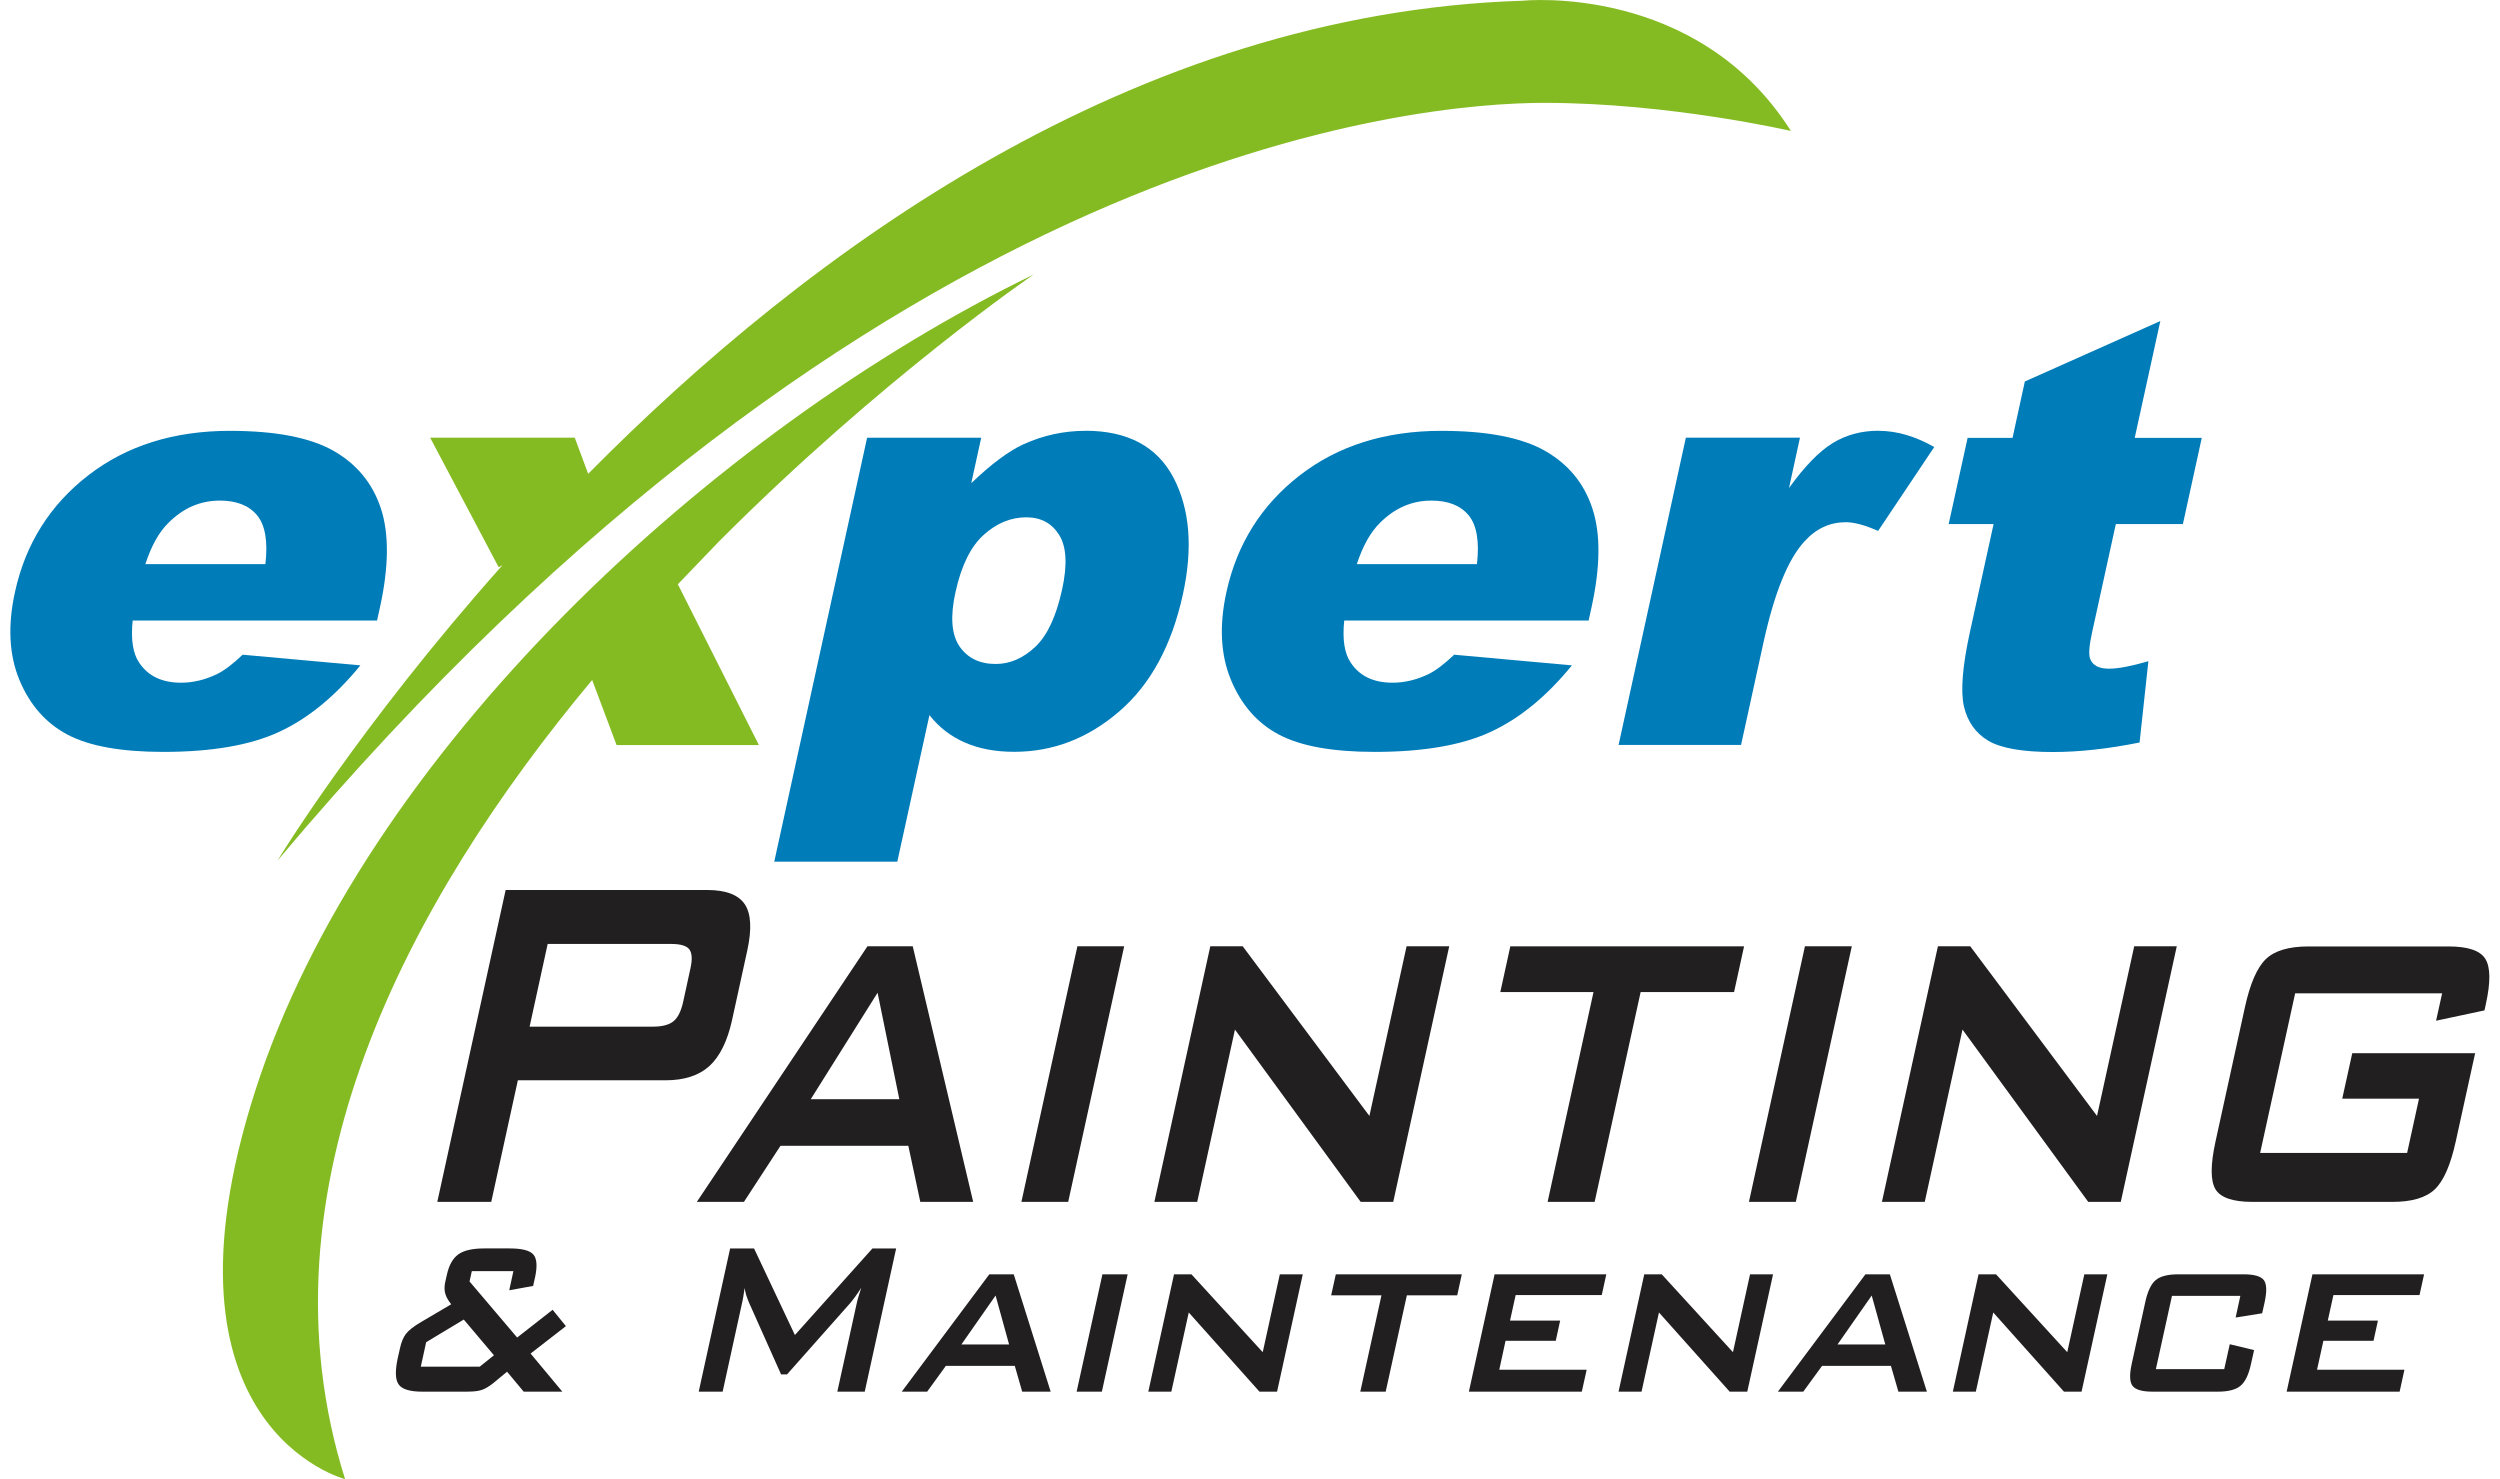
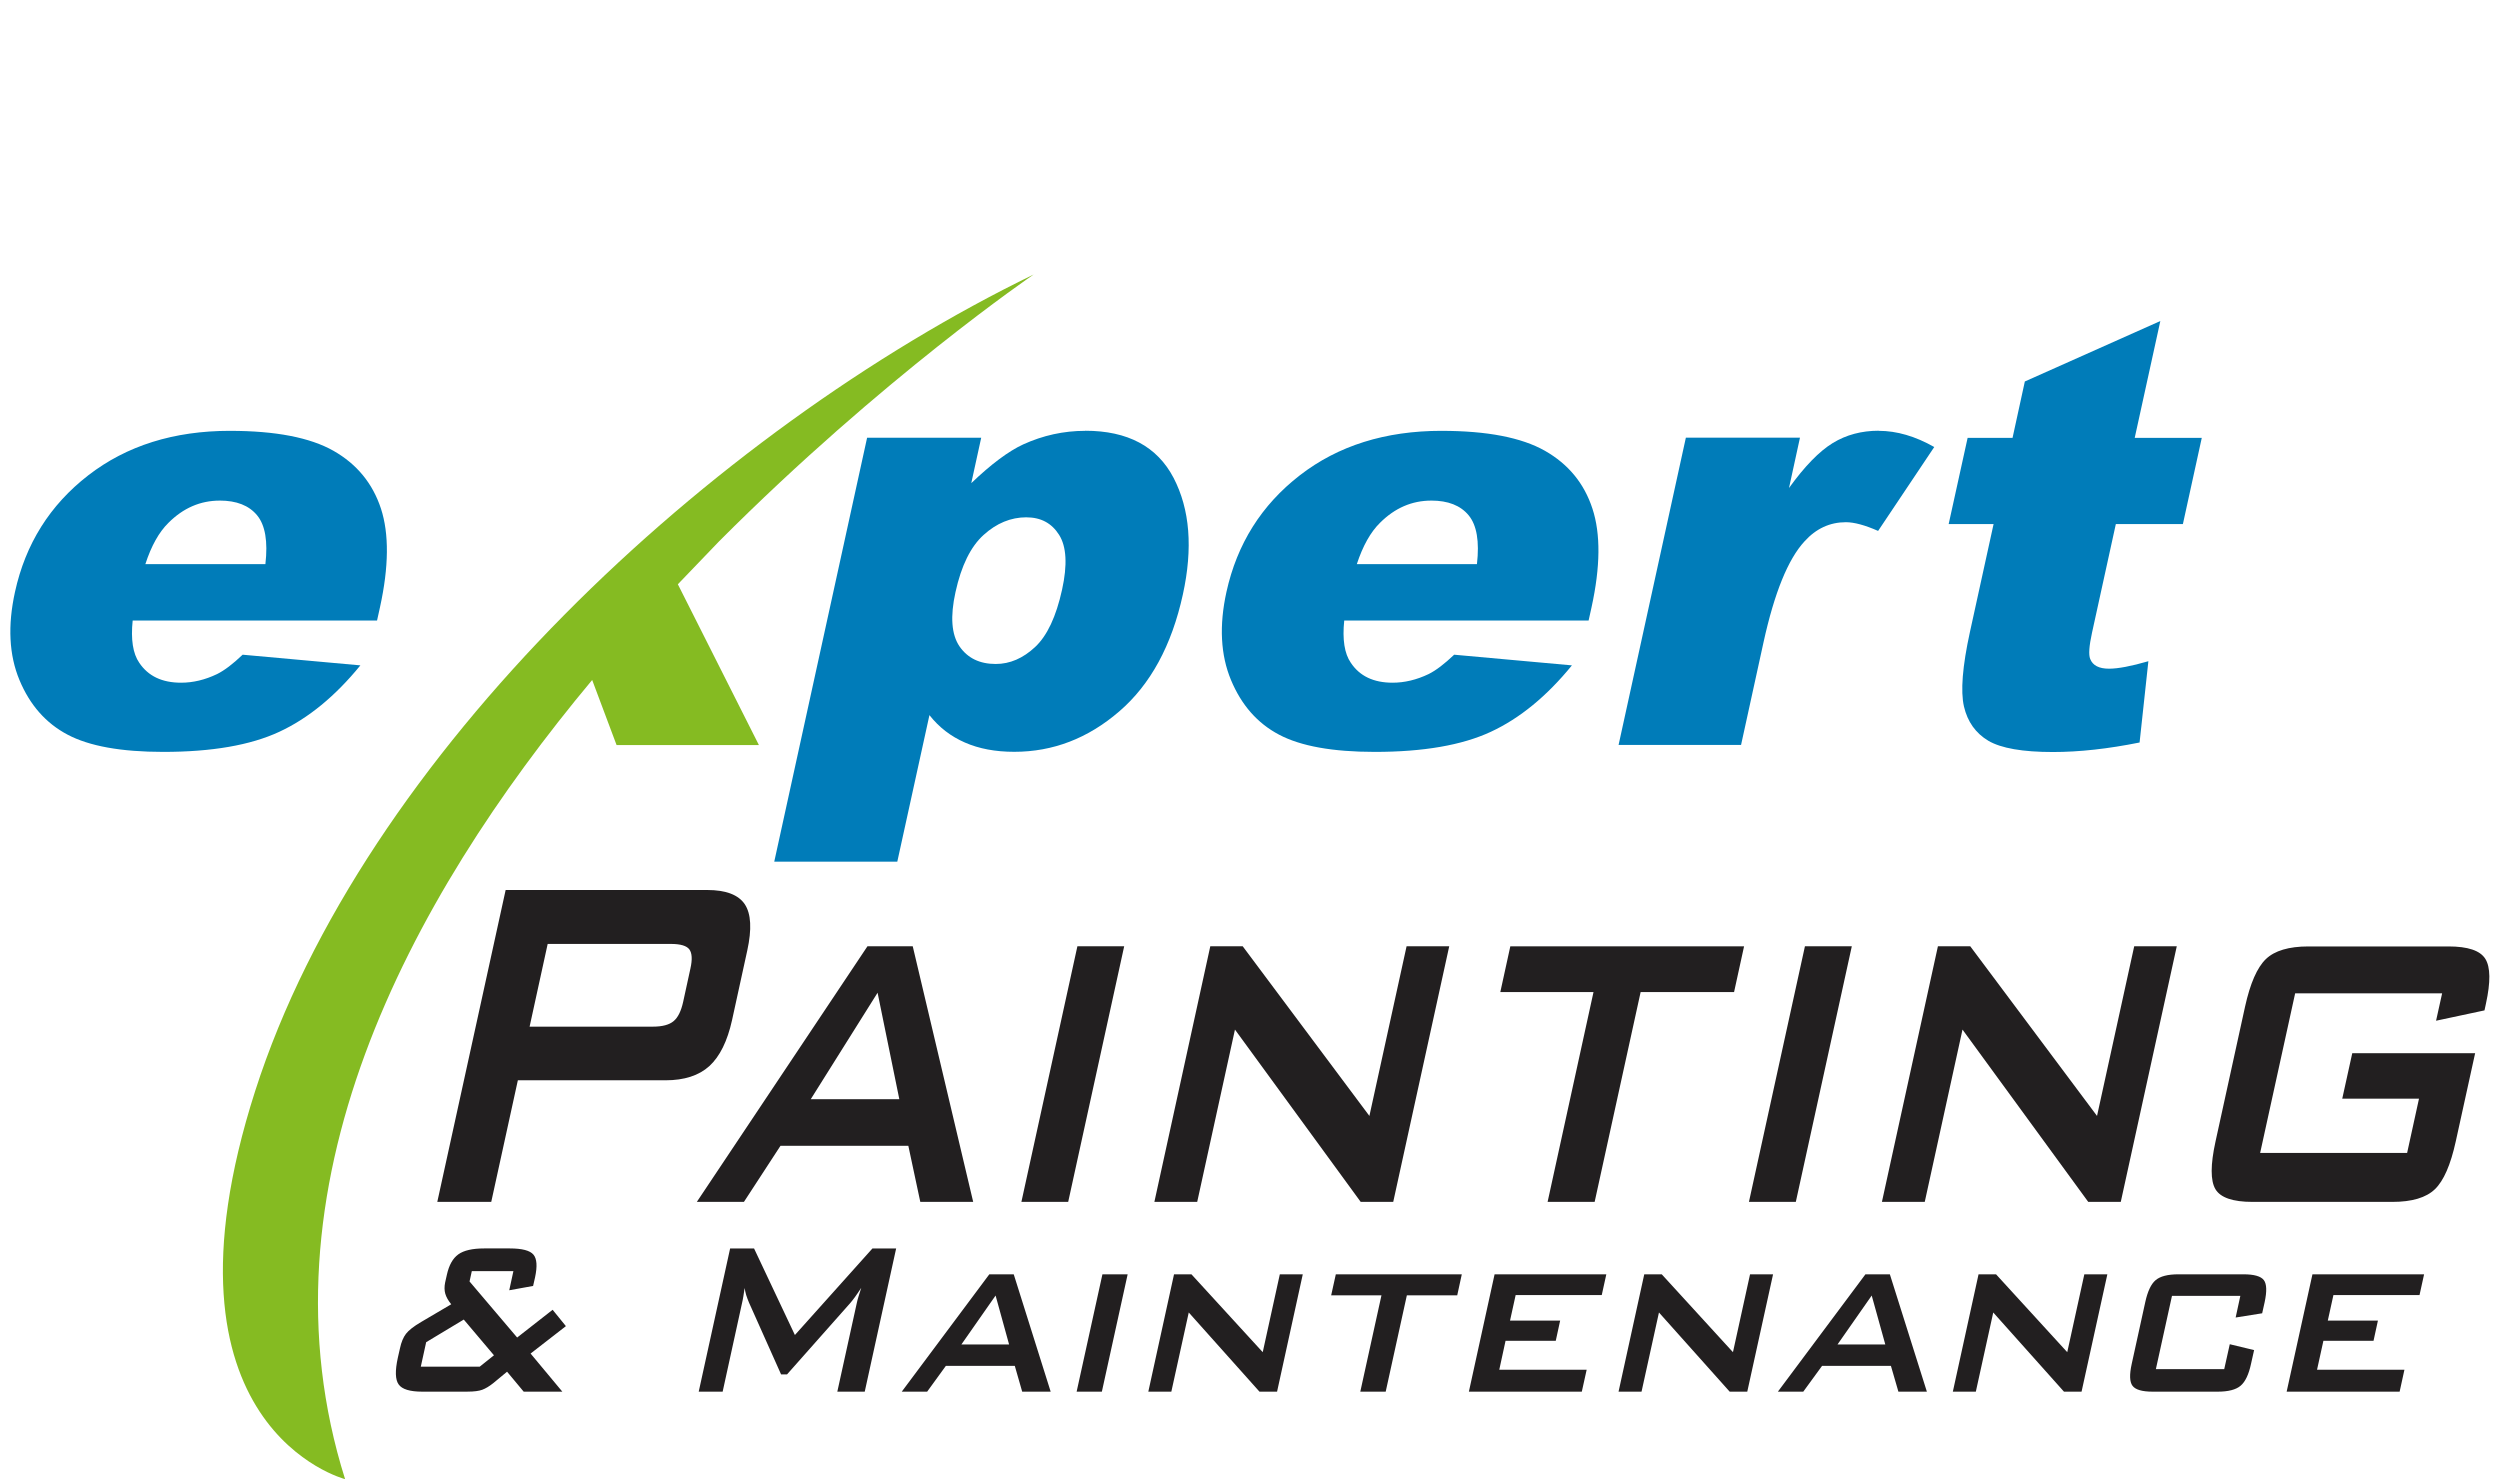
<svg xmlns="http://www.w3.org/2000/svg" id="svg3424" width="120px" height="71px" viewBox="0 0 119 71">
  <g id="surface1">
    <g>
      <path id="path3621" d="m49.11 13.18" fill="#007cb9" />
      <path id="path3619" d="m49.11 13.18s-7.258 4.945-15.1 12.81l-1.973 2.055 3.891 7.719h-6.832l-1.172-3.125c-8.879 10.64-16.24 24.47-11.86 38.36 0 0-9.504-2.449-4.316-18.63 5.184-16.18 21.91-31.68 37.36-39.19z" fill="#85bb22" />
-       <path id="path3617" d="m85.46 6.285s-5.832-1.348-11.83-1.348c-6.004 0-32.05 2.145-60.81 36.37 0 0 3.879-6.406 10.8-14.18-.047.023-.09.051-.133.074-.02.008-.031.02-.051.027l-3.289-6.219h6.941l.644 1.734c10.57-10.69 26.17-22.13 44.89-22.71 0 0 8.336-.856 12.84 6.25z" fill="#85bb22" />
    </g>
    <g fill="#007cb9">
      <path id="path3613" d="m68.69 20.68c-2.691 0-4.961.711-6.801 2.137-1.84 1.426-3.012 3.293-3.52 5.598-.355 1.617-.281 3.027.219 4.227.5 1.199 1.266 2.074 2.305 2.621 1.039.551 2.57.828 4.594.828 2.328 0 4.188-.32 5.574-.965 1.387-.644 2.684-1.707 3.891-3.188l-5.652-.512c-.465.441-.871.754-1.227.93-.578.277-1.156.414-1.73.414-.91 0-1.578-.316-2.004-.957-.305-.441-.41-1.117-.316-2.027h11.73l.141-.637c.426-1.945.441-3.523.043-4.734-.395-1.211-1.156-2.137-2.281-2.777-1.125-.637-2.777-.957-4.965-.957zm-.488 3.348c.805 0 1.402.234 1.793.707.391.473.523 1.254.398 2.344h-5.766c.289-.879.66-1.539 1.113-1.984.711-.711 1.531-1.066 2.461-1.066z" />
      <path id="path3611" d="m89.68 20.68c.863 0 1.75.258 2.664.777l-2.695 4.027c-.629-.277-1.145-.418-1.547-.418-.766 0-1.43.305-1.984.918-.793.859-1.445 2.469-1.965 4.828l-1.082 4.945h-5.879l3.23-14.75h5.477l-.527 2.418c.754-1.047 1.457-1.766 2.102-2.16.648-.395 1.383-.59 2.207-.59z" />
      <path id="path3609" d="m102.2 35.64c-1.516.305-2.898.457-4.156.457-1.457 0-2.488-.18-3.102-.539-.609-.363-1-.91-1.172-1.645-.168-.734-.074-1.926.285-3.57l1.137-5.188h-2.156l.91-4.137h2.156l.59-2.707 6.504-2.902-1.23 5.609h3.219l-.906 4.137h-3.219l-1.145 5.223c-.137.629-.168 1.047-.086 1.25.121.312.422.469.902.469.43 0 1.062-.117 1.891-.359z" />
      <path id="path3605" d="m51.59 20.68c-1.035 0-2.027.219-2.977.652-.703.324-1.535.945-2.492 1.859l.477-2.18h-5.477l-4.457 20.35h5.906l1.543-7.035c.457.582 1.023 1.02 1.703 1.316.676.297 1.465.445 2.367.445 1.859 0 3.539-.644 5.039-1.938 1.5-1.289 2.52-3.164 3.055-5.613.488-2.223.34-4.086-.445-5.598-.789-1.508-2.203-2.262-4.242-2.262zm-2.824 4.152c.691 0 1.215.277 1.57.84.355.559.406 1.438.144 2.629-.285 1.297-.715 2.215-1.297 2.758-.578.539-1.207.812-1.887.812-.777 0-1.355-.285-1.742-.848-.383-.566-.449-1.43-.191-2.598.277-1.266.727-2.184 1.348-2.746.625-.566 1.309-.848 2.055-.848z" />
      <path id="path3419" d="m10.54 20.68c-2.695 0-4.961.711-6.805 2.137-1.84 1.426-3.012 3.293-3.516 5.598-.355 1.617-.285 3.027.215 4.227s1.27 2.074 2.309 2.621c1.039.551 2.57.828 4.59.828 2.332 0 4.188-.32 5.574-.965 1.387-.644 2.684-1.707 3.891-3.188l-5.652-.512c-.461.441-.871.754-1.227.93-.578.277-1.152.414-1.727.414-.914 0-1.578-.316-2.008-.957-.305-.441-.41-1.117-.316-2.027h11.73l.141-.637c.426-1.945.441-3.523.047-4.734-.398-1.211-1.156-2.137-2.281-2.777-1.125-.637-2.781-.957-4.965-.957zm-.492 3.348c.805 0 1.402.234 1.793.707.391.473.523 1.254.398 2.344h-5.762c.285-.879.656-1.539 1.109-1.984.711-.711 1.531-1.066 2.461-1.066z" />
    </g>
    <path id="path3421" d="m20.49 57.69 3.281-14.97h9.676c.898 0 1.5.231 1.805.688.301.457.34 1.195.117 2.215l-.731 3.344c-.223 1.008-.586 1.742-1.086 2.203-.504.457-1.207.684-2.105.684h-7.09l-1.277 5.836zm11.22-12.38h-5.922l-.867 3.969h5.922c.453 0 .785-.09.992-.266.207-.172.359-.48.457-.926l.348-1.598c.098-.438.078-.742-.051-.918-.129-.172-.422-.262-.879-.262zm1.238 12.38 8.191-12.27h2.172l2.902 12.27h-2.539l-.574-2.691h-6.137l-1.754 2.691zm5.469-4.93h4.25l-1.043-5.109zm10.11 4.93 2.688-12.27h2.246l-2.688 12.27zm6.383 0 2.684-12.27h1.555l6.082 8.145 1.785-8.145h2.047l-2.688 12.27h-1.562l-6.035-8.27-1.812 8.27zm23.34-10.07-2.207 10.07h-2.258l2.203-10.07h-4.473l.48-2.195h11.22l-.48 2.195zm5.199 10.07 2.688-12.27h2.25l-2.688 12.27zm6.383 0 2.688-12.27h1.551l6.086 8.145 1.785-8.145h2.043l-2.688 12.27h-1.562l-6.035-8.27-1.812 8.27zm26.89-10.01h-7.055l-1.68 7.66h7.055l.57-2.605h-3.684l.48-2.18h5.898l-.93 4.234c-.246 1.121-.578 1.887-1 2.293s-1.102.609-2.043.609h-6.715c-.941 0-1.535-.203-1.777-.609-.242-.406-.242-1.172.004-2.293l1.418-6.473c.246-1.113.578-1.875 1-2.281.418-.402 1.102-.606 2.043-.606h6.715c.934 0 1.523.195 1.773.594.25.395.258 1.113.031 2.152l-.07.324-2.324.496zm-96.95 19.12c-.598 0-.977-.117-1.137-.348-.164-.227-.176-.656-.039-1.281l.102-.449c.062-.297.16-.531.289-.699.129-.168.375-.363.746-.578l1.426-.84c-.144-.176-.238-.344-.285-.504-.047-.164-.047-.344-.008-.539l.086-.383c.102-.453.281-.777.547-.969.266-.191.68-.285 1.242-.285h1.227c.59 0 .969.098 1.137.297.168.199.191.562.078 1.09l-.094.414-1.145.207.199-.918h-1.996l-.109.496 2.285 2.691 1.703-1.332.637.785-1.695 1.316 1.523 1.828h-1.855l-.797-.957-.66.547c-.195.156-.375.262-.531.32s-.391.09-.707.09zm-.074-1.199h2.828l.684-.547-1.449-1.715-1.805 1.086zm13.34 1.199 1.508-6.875h1.148l1.961 4.156 3.723-4.156h1.137l-1.508 6.875h-1.316l.934-4.25c.016-.082.043-.184.082-.312.039-.125.082-.266.133-.422-.117.18-.219.324-.301.441-.082.113-.156.207-.219.281l-3.043 3.434h-.285l-1.539-3.445c-.055-.133-.102-.254-.137-.367-.031-.117-.059-.227-.074-.336-.02.141-.039.273-.059.391-.02.117-.039.231-.066.336l-.93 4.25zm9.746 0 4.203-5.633h1.172l1.773 5.633h-1.367l-.355-1.238h-3.309l-.898 1.238zm2.863-2.266h2.289l-.648-2.348zm5.531 2.266 1.238-5.633h1.211l-1.238 5.633zm3.441 0 1.234-5.633h.836l3.422 3.738.82-3.738h1.102l-1.234 5.633h-.844l-3.395-3.801-.836 3.801zm12.41-4.625-1.016 4.625h-1.219l1.016-4.625h-2.414l.223-1.008h6.047l-.219 1.008zm2.977 4.625 1.234-5.633h5.363l-.219.996h-4.133l-.27 1.227h2.406l-.211.969h-2.41l-.301 1.387h4.195l-.234 1.055zm7.184 0 1.234-5.633h.84l3.418 3.738.82-3.738h1.105l-1.238 5.633h-.844l-3.395-3.801-.836 3.801zm7.648 0 4.203-5.633h1.172l1.777 5.633h-1.367l-.359-1.238h-3.305l-.902 1.238zm2.863-2.266h2.293l-.652-2.348zm5.535 2.266 1.234-5.633h.84l3.418 3.738.82-3.738h1.105l-1.238 5.633h-.844l-3.395-3.801-.836 3.801zm13.8-4.598h-3.281l-.773 3.516h3.281l.266-1.195 1.168.281-.148.66c-.109.512-.277.863-.5 1.051-.223.191-.59.285-1.102.285h-3.121c-.504 0-.824-.094-.965-.281-.141-.184-.152-.539-.039-1.051l.652-2.973c.113-.512.277-.863.496-1.047.223-.188.586-.281 1.094-.281h3.121c.516 0 .84.094.981.281.137.184.148.535.039 1.047l-.121.543-1.273.203zm2.223 4.598 1.238-5.633h5.359l-.219.996h-4.133l-.27 1.227h2.406l-.211.969h-2.406l-.305 1.387h4.195l-.231 1.055z" fill="#221f20" />
  </g>
</svg>